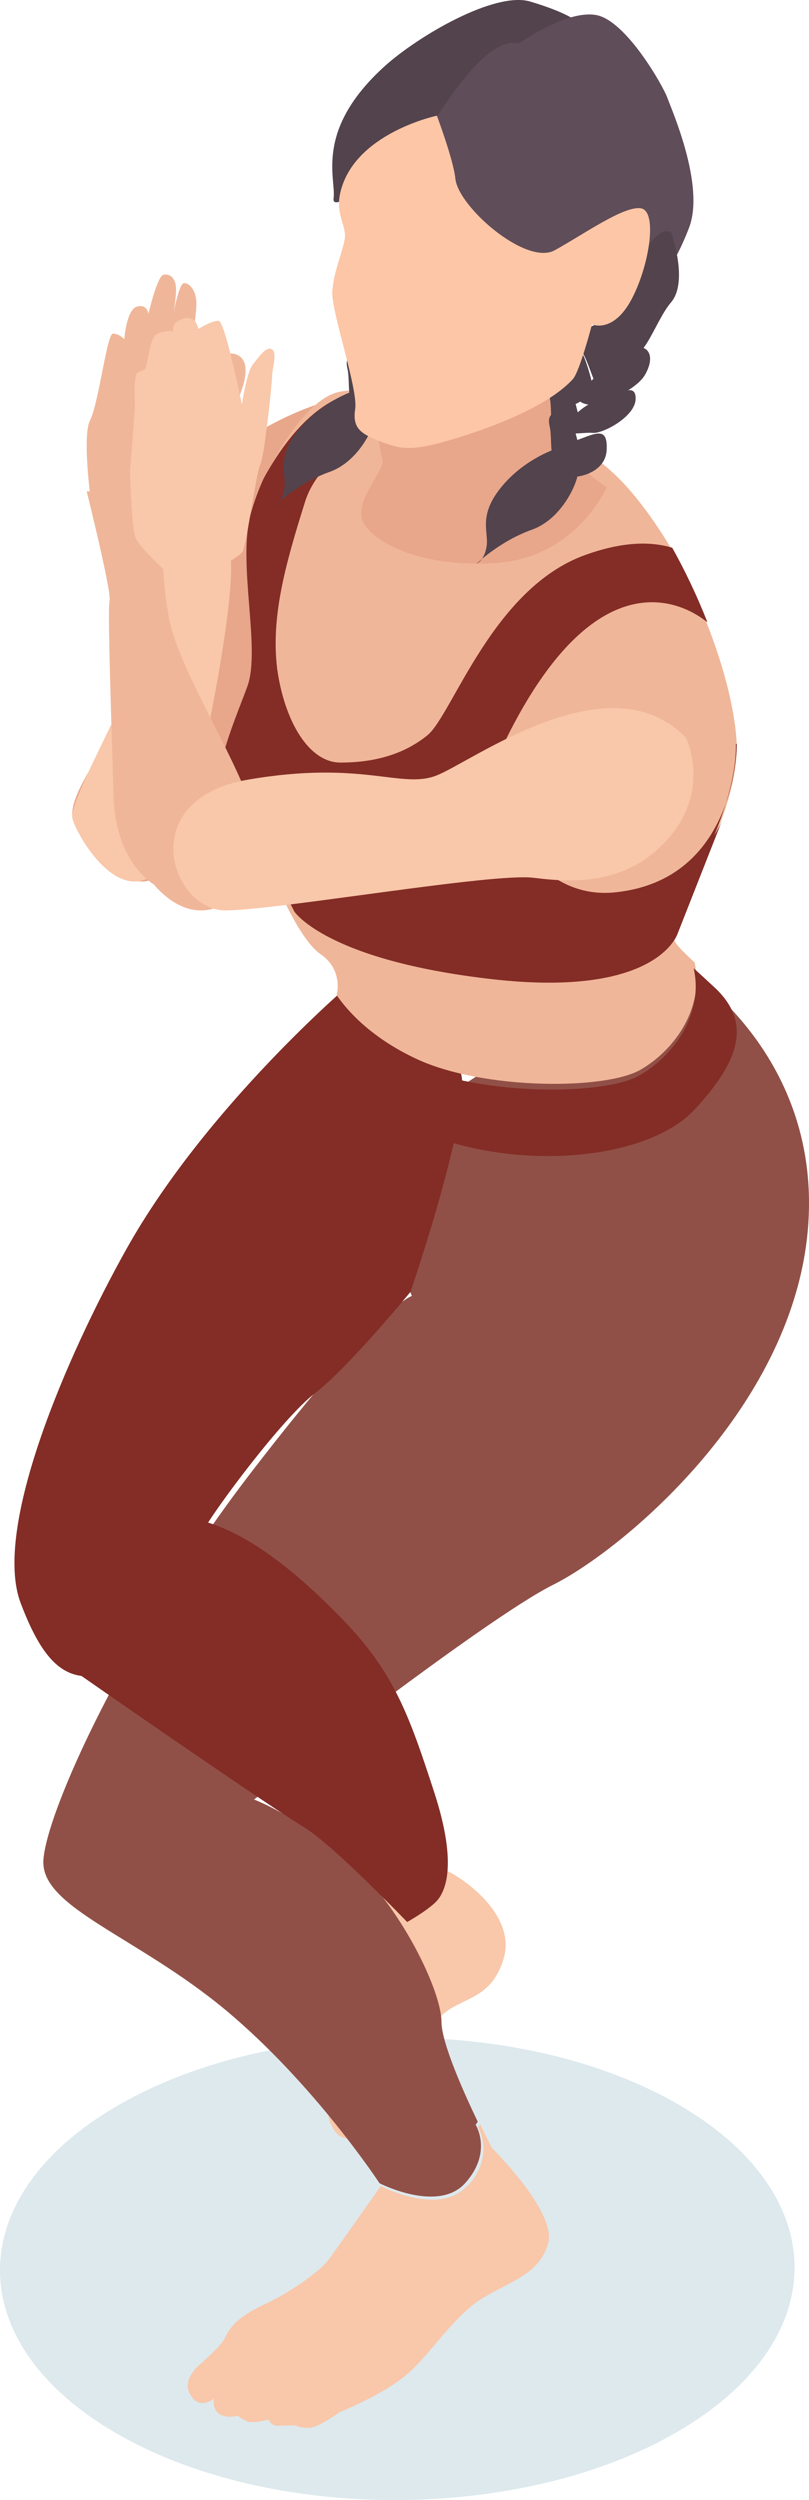
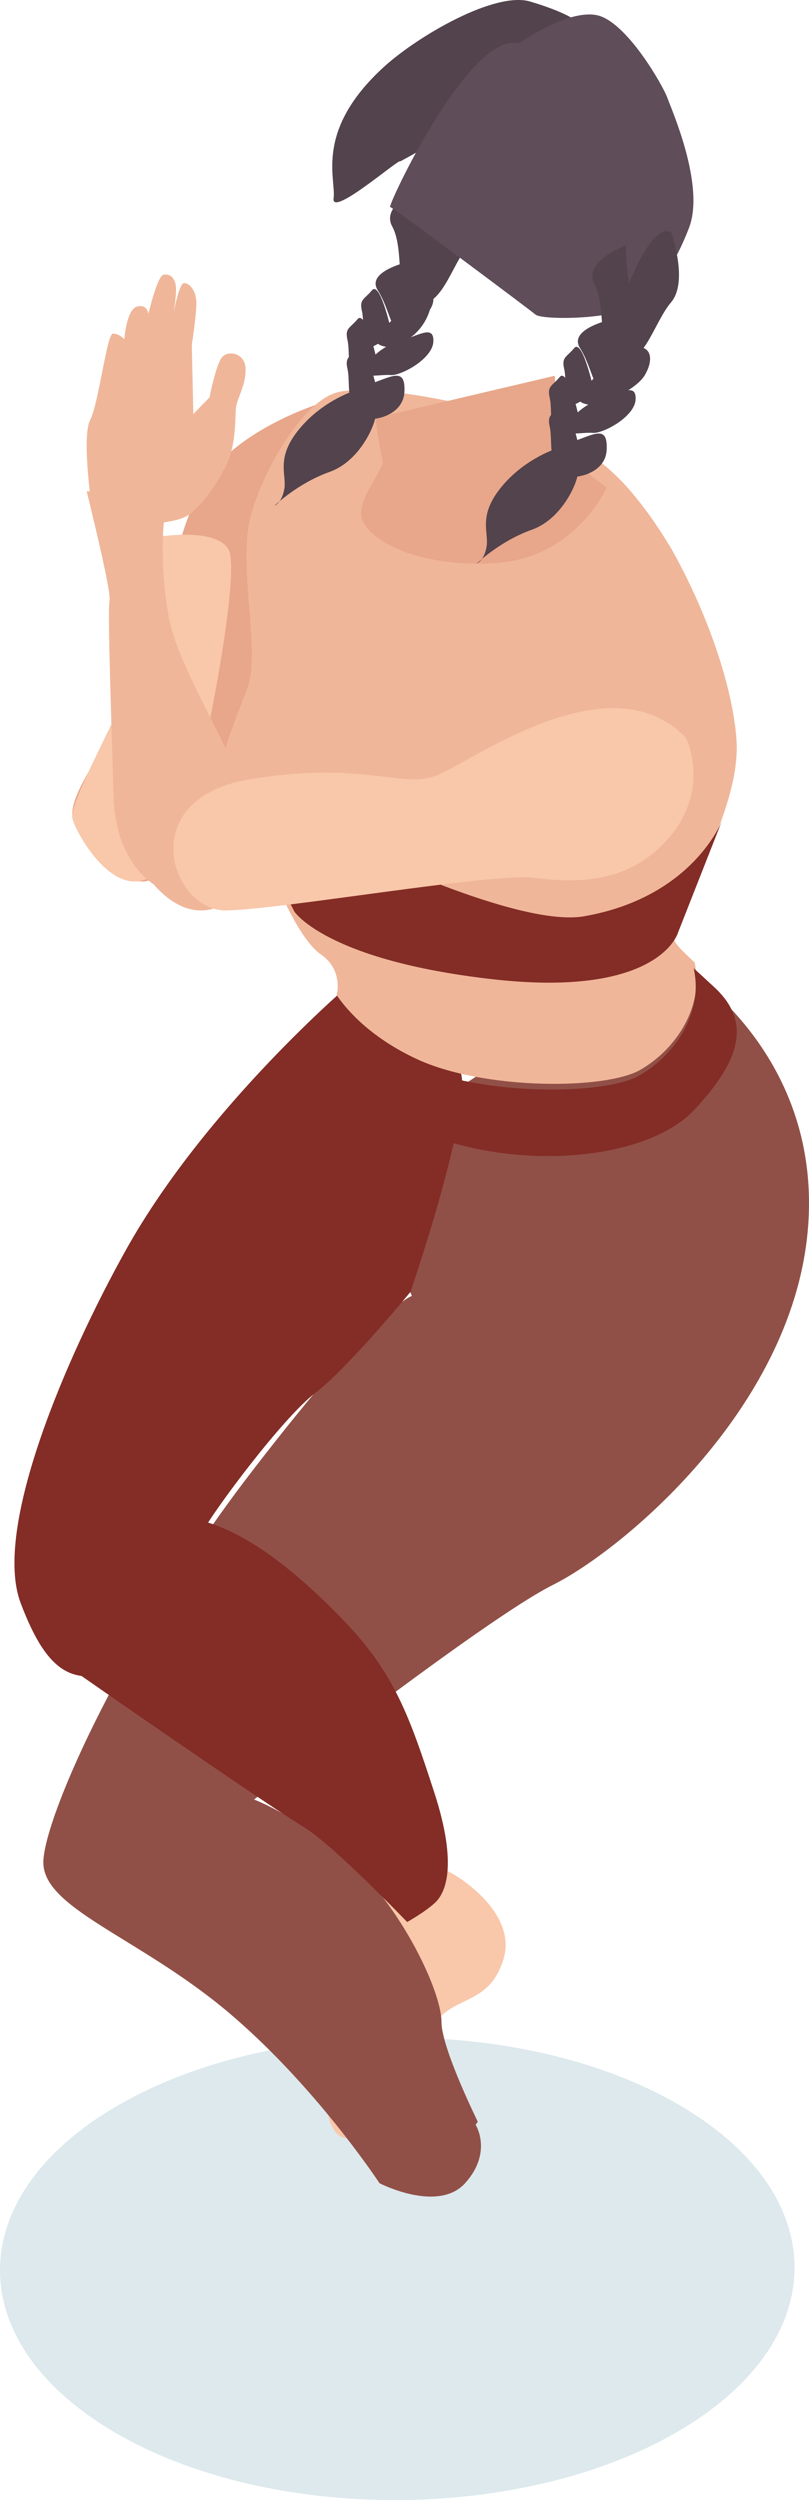
<svg xmlns="http://www.w3.org/2000/svg" width="56" height="173" viewBox="0 0 56 173" fill="none">
  <g style="mix-blend-mode:multiply">
    <path d="M7.993 168.346C18.702 174.583 36.108 174.541 46.881 168.282C57.654 162.024 57.717 151.891 47.007 145.654C36.298 139.417 18.892 139.459 8.119 145.718C-2.653 151.976 -2.717 162.109 7.993 168.346Z" fill="#DDE9ED" />
  </g>
  <path d="M21.91 28C21.91 28 16.568 29.722 14.385 33.02C12.202 36.319 11.412 42.107 10.768 45.24C10.123 48.372 4.406 54.513 5.051 56.712C5.695 58.911 9.395 62.148 10.809 60.592C12.223 59.036 17.836 53.082 17.836 51.36C17.836 49.638 28.355 30.531 21.91 28.021V28Z" fill="#E8A68A" />
  <path d="M29.441 127C29.441 127 30.338 129.281 30.893 129.449C31.448 129.616 35.887 132.295 34.841 135.602C33.795 138.909 31.298 137.967 29.847 140.332C28.396 142.698 28.396 146.57 27.264 147.051C26.133 147.532 24.042 148.621 23.231 147.532C22.42 146.423 22.74 145.565 22.996 145.251C23.231 144.937 21.865 145.335 22.099 144.372L22.334 143.43C22.334 143.43 21.779 142.802 22.099 142.007C22.42 141.212 22.59 140.981 22.59 140.981C22.59 140.981 21.545 139.642 22.505 139.16C23.465 138.679 25.408 135.686 25.557 134.66C25.728 133.635 25.151 129.679 25.151 129.679L29.42 127H29.441Z" fill="#F9C7A9" />
-   <path d="M32.337 151.251C30.42 153.409 26.355 151.272 26.355 151.272C26.355 151.272 23.069 155.968 22.627 156.518C22.184 157.068 20.31 158.527 18.393 159.415C16.476 160.304 15.929 161.023 15.592 161.742C15.255 162.461 13.864 163.54 13.527 163.921C13.191 164.301 12.664 165.063 13.296 165.888C13.928 166.734 14.812 165.972 14.812 165.972C14.812 165.972 14.665 166.67 15.17 167.03C15.676 167.389 16.455 167.157 16.455 167.157C16.455 167.157 16.582 167.284 17.024 167.516C17.466 167.749 18.583 167.432 18.583 167.432C18.583 167.432 18.793 167.876 19.215 167.855C19.636 167.833 20.457 167.833 20.457 167.833C20.457 167.833 20.899 168.066 21.531 167.981C22.163 167.897 23.532 166.903 23.532 166.903C23.532 166.903 26.165 165.866 27.913 164.513C29.662 163.159 31.262 160.367 33.327 159.077C35.391 157.808 37.308 157.406 37.94 155.249C38.571 153.091 34.043 148.629 34.043 148.629C34.043 148.629 33.706 147.952 33.242 147L33.095 147.212C33.095 147.212 34.296 149.136 32.379 151.272L32.337 151.251Z" fill="#F9C7A9" />
  <path d="M24.136 128.716C20.579 125.636 17.587 124.525 17.587 124.525C17.587 124.525 33.531 112.036 38.281 109.669C43.01 107.301 54.706 97.641 55.899 85.319C57.091 72.998 47.362 67.047 47.362 67.047C45.939 66.167 26.04 77.964 25.894 80.416C25.726 82.868 28.509 89.678 28.509 89.678C28.509 89.678 26.375 90.223 17.524 101.706C8.673 113.168 3.15 125.51 3.003 128.758C2.836 132.006 9.469 133.976 15.641 139.11C21.793 144.244 26.27 151.075 26.27 151.075C26.27 151.075 30.33 153.17 32.213 151.054C34.117 148.917 32.924 147.031 32.924 147.031L33.071 146.821C32.087 144.768 30.56 141.352 30.56 139.906C30.56 137.769 27.714 131.839 24.157 128.758L24.136 128.716Z" fill="#915047" />
  <path d="M24.342 68C24.342 68 14.299 76.498 8.727 86.474C4.61 93.847 -0.526 105.739 1.428 110.925C3.383 116.111 5.275 116.653 8.498 115.486C11.721 114.299 13.197 107.551 13.987 106.052C14.777 104.552 19.56 98.116 21.826 96.388C24.093 94.659 28.418 89.39 28.418 89.39C28.418 89.39 32.805 76.581 31.869 74.144C30.933 71.707 24.342 68.021 24.342 68.021V68Z" fill="#832D26" />
  <path d="M5.814 110.747L5 115.527C5 115.527 17.395 124.179 21.077 126.464C23.132 127.733 28.184 133 28.184 133C28.184 133 29.469 132.281 30.133 131.646C30.796 131.012 31.738 129.171 30.047 123.989C28.356 118.806 27.307 115.76 23.753 112.101C20.199 108.42 10.266 98.922 5.814 110.747Z" fill="#832D26" />
  <path d="M48.068 66.529C48.795 69.7 46.721 72.64 44.368 74.005C41.973 75.433 33.483 75.433 28.863 73.291C25.698 71.821 24.03 69.931 23.303 68.86C23.367 68.671 23.688 67.054 22.212 66.046C20.651 64.975 19.047 60.921 19.047 60.921C19.047 60.921 16.759 60.102 15.433 57.372C14.107 54.642 16.16 50.232 17.123 47.607C18.085 45.003 16.395 39.039 17.379 35.616C17.593 34.86 17.892 34.041 18.256 33.243C19.539 30.408 21.507 27.741 23.196 27.195C23.923 26.943 25.463 26.943 27.409 27.153C28.307 27.258 29.248 27.405 30.232 27.594C33.782 28.266 37.888 29.526 40.84 31.458C41.823 32.109 42.786 32.97 43.663 33.999C44.582 35.07 45.459 36.309 46.25 37.611C46.357 37.758 46.421 37.905 46.507 38.031C47.426 39.669 48.26 41.433 48.945 43.176C50.206 46.368 50.934 49.476 50.998 51.555C51.083 55.209 48.645 59.85 47.362 62.538C46.806 63.63 46.443 64.386 46.528 64.638C46.721 65.29 46.785 65.374 48.047 66.571L48.068 66.529Z" fill="#F0B699" />
  <path d="M19 56L19.28 60.923L20.377 63.079C20.377 63.079 22.571 66.455 34.102 67.762C45.633 69.069 46.924 64.56 46.924 64.56L50 56.741C50 56.741 48.021 62.077 40.427 63.406C34.855 64.364 19 56 19 56Z" fill="#832D26" />
-   <path d="M50.936 51.464C51.021 55.127 48.586 59.779 47.304 62.474L47.198 62.559C47.198 62.559 40.938 64.685 38.268 64.938C35.598 65.19 29.083 64.685 26.669 63.274C24.554 62.011 23.55 61.316 23.315 61.148C23.422 61.253 23.55 61.674 19.043 60.853C19.043 60.853 16.757 60.032 15.433 57.295C14.108 54.558 16.159 50.137 17.12 47.506C18.081 44.895 16.394 38.916 17.377 35.484C17.59 34.727 17.889 33.905 18.252 33.105C19.726 30.411 22.183 27.168 25.494 27.042C26.22 27 26.861 27 27.417 27C29.296 27 29.98 27.232 30.236 27.442C30.45 27.59 30.343 27.737 30.343 27.737C30.343 27.737 22.61 30.116 21.136 34.663C19.705 39.19 18.744 42.748 19.192 46.327C19.705 49.906 21.371 52.769 23.571 52.769C25.772 52.769 27.908 52.264 29.617 50.853C31.326 49.4 34.124 40.706 40.49 38.411C43.053 37.484 45.019 37.442 46.535 37.905C47.454 39.548 48.287 41.316 48.971 43.063C48.885 43.063 42.113 36.663 34.936 51.337C33.248 54.769 36.517 62.306 42.477 61.758C51.064 60.959 51 51.485 51 51.485L50.936 51.464Z" fill="#832D26" />
  <path d="M30.345 78.777C36.956 81.025 45.014 80.067 48.082 76.78C51.15 73.471 52.122 70.766 49.421 68.29C48.838 67.749 48.384 67.333 48.017 67C48.73 70.163 46.634 73.055 44.28 74.408C41.838 75.823 33.283 75.823 28.617 73.7C25.42 72.244 23.735 70.35 23 69.31C23 69.351 23.735 76.53 30.324 78.777H30.345Z" fill="#832D26" />
  <path d="M10.543 37.209C10.543 37.209 9.458 43.911 9.458 45.666C9.458 47.421 4.707 55.37 5.014 56.639C5.321 57.907 9.376 65.011 12.549 57.844C13.553 55.582 16.87 39.492 15.785 37.949C14.72 36.406 10.543 37.209 10.543 37.209Z" fill="#F9C7A9" />
  <path d="M6.404 35.504C6.404 35.504 5.621 30.301 6.235 29.08C6.848 27.86 7.398 23.063 7.821 23.084C8.244 23.084 8.603 23.47 8.603 23.47C8.603 23.47 8.751 21.436 9.47 21.221C10.189 21.007 10.274 21.714 10.274 21.714C10.274 21.714 10.887 19.102 11.31 19.016C11.733 18.93 12.113 19.187 12.177 19.83C12.24 20.472 11.965 21.907 11.965 21.907C11.965 21.907 12.367 19.637 12.726 19.594C13.086 19.551 13.636 20.108 13.594 21.114C13.551 22.121 13.276 23.877 13.276 23.877L13.382 28.652L14.503 27.496C14.503 27.496 14.926 25.333 15.327 24.776C15.729 24.198 16.956 24.391 16.998 25.504C17.04 26.618 16.427 27.538 16.342 28.16C16.258 28.78 16.385 30.643 15.687 32.142C14.989 33.62 13.763 35.183 13.023 35.654C12.282 36.125 11.119 36.104 10.57 36.339C10.02 36.575 6.594 38.095 6.404 35.526V35.504Z" fill="#F0B699" />
  <path d="M10.642 61.196C10.642 61.196 7.995 59.683 7.865 55.143C7.735 50.624 7.431 42.184 7.583 41.566C7.735 40.948 6 34 6 34L11.596 34.192C11.596 34.192 10.793 37.815 11.682 42.696C12.572 47.577 19.36 56.464 17.756 59.875C16.151 63.285 13.201 64.18 10.62 61.175L10.642 61.196Z" fill="#F0B699" />
  <path d="M47.49 51.066C47.49 51.066 49.197 54.556 46.366 57.9C43.536 61.244 39.79 61.098 36.938 60.742C34.087 60.387 19.498 62.937 15.669 63C11.819 63.062 9.259 55.308 17.168 53.95C25.055 52.591 27.761 54.598 30.175 53.678C32.589 52.779 42.204 45.527 47.49 51.066Z" fill="#F9C7A9" />
-   <path d="M11.838 39.87C11.838 39.87 9.638 37.912 9.374 37.191C9.11 36.469 9 33.006 9 32.655C9 32.305 9.33 28.779 9.33 27.975C9.33 27.171 9.22 25.914 9.594 25.749C9.968 25.605 9.704 25.646 9.968 25.605C10.232 25.564 10.298 23.44 10.826 23.131C11.354 22.822 12.014 22.925 12.014 22.925C12.014 22.925 11.75 22.368 12.652 22.059C13.576 21.75 13.73 22.76 13.73 22.76C13.73 22.76 14.698 22.162 15.138 22.203C15.578 22.244 16.744 27.996 16.744 27.996C16.744 27.996 17.074 25.77 17.492 25.234C17.932 24.677 18.46 23.914 18.834 24.182C19.208 24.45 18.834 25.543 18.834 26.038C18.834 26.532 18.306 31.583 18.02 32.14C17.734 32.696 17.052 37.788 16.788 38.18C16.524 38.592 13.4 40.551 11.838 39.85V39.87Z" fill="#F9C7A9" />
  <path d="M38.408 26C38.408 26 38.408 28.619 39.057 30.48C39.706 32.342 42 33.713 42 33.713C42 33.713 39.879 38.664 34.166 38.971C28.453 39.278 25.185 37.109 25.012 35.718C24.839 34.327 26.635 32.465 26.483 31.851C26.31 31.237 25.986 28.925 25.986 28.925L38.408 26Z" fill="#E8A68A" />
  <path d="M28.749 18C28.749 18 25.228 18.658 26.156 20.098C27.084 21.559 27.131 23.636 28.202 22.813C29.272 22.011 30.39 21.271 29.867 20.139C29.344 19.008 28.725 18 28.725 18H28.749Z" fill="#52434D" />
  <path d="M29.301 13C29.301 13 26.293 14.095 27.155 15.682C28.018 17.269 27.332 20.733 28.328 19.861C29.323 18.99 30.363 18.185 29.876 16.956C29.39 15.727 29.301 13.022 29.301 13.022V13Z" fill="#52434D" />
  <path d="M32.455 12.069C32.455 12.069 33.681 15.472 32.455 16.916C31.23 18.359 30.524 21.556 28.716 20.916C26.909 20.257 29.09 16.792 29.09 16.792C29.09 16.792 30.939 11.327 32.455 12.069Z" fill="#52434D" />
-   <path d="M26.013 23.366C26.013 23.366 28.796 20.13 29.928 20.01C31.059 19.89 31.286 20.829 30.652 21.928C30.041 23.026 27.439 24.145 26.647 23.985C25.855 23.825 26.013 23.386 26.013 23.386V23.366Z" fill="#52434D" />
+   <path d="M26.013 23.366C26.013 23.366 28.796 20.13 29.928 20.01C30.041 23.026 27.439 24.145 26.647 23.985C25.855 23.825 26.013 23.386 26.013 23.386V23.366Z" fill="#52434D" />
  <path d="M25.433 25.154C25.433 25.154 26.183 24.038 27.55 23.647C28.918 23.257 30.043 22.42 29.999 23.629C29.955 24.838 27.727 26.028 27.021 25.954C26.315 25.879 24.065 26.4 25.433 25.154Z" fill="#52434D" />
  <path d="M24.541 26.975L25.914 26.467C27.287 25.959 28.062 25.524 27.996 27.096C27.93 28.667 26.091 29.102 25.382 28.981C24.673 28.884 23.189 28.57 24.563 26.975H24.541Z" fill="#52434D" />
  <path d="M27 22.567C27 22.567 26.28 19.424 25.741 20.094C25.201 20.741 24.859 20.695 25.057 21.55C25.255 22.405 24.931 24.323 25.849 23.953C26.766 23.584 27 22.567 27 22.567Z" fill="#52434D" />
  <path d="M24.646 27C24.646 27 22.388 27.663 20.727 29.674C19.066 31.684 19.841 32.803 19.686 33.798C19.531 34.793 19 35 19 35C19 35 20.594 33.446 22.808 32.658C25.023 31.87 26.063 29.155 25.997 28.679C25.931 28.202 24.646 27.021 24.646 27.021V27Z" fill="#52434D" />
  <path d="M26 24.567C26 24.567 25.28 21.424 24.741 22.094C24.201 22.741 23.859 22.695 24.057 23.55C24.255 24.405 23.931 26.323 24.849 25.953C25.766 25.584 26 24.567 26 24.567Z" fill="#52434D" />
  <path d="M26 26.588C26 26.588 25.838 25.916 25.622 25.245C25.37 24.482 25.028 23.741 24.741 24.088C24.201 24.736 23.859 24.69 24.057 25.546C24.255 26.402 23.931 28.323 24.848 27.953C25.766 27.583 26 26.564 26 26.564V26.588Z" fill="#52434D" />
  <path d="M27.696 11.16C27.568 11.016 22.9 15.077 23.091 13.723C23.283 12.37 21.727 9.047 26.588 4.617C28.911 2.505 34.24 -0.613 36.692 0.105C39.122 0.823 39.911 1.438 39.996 1.52C40.081 1.602 38.824 3.879 36.18 4.822C33.537 5.766 29.785 9.765 29.721 9.95C29.657 10.134 27.717 11.16 27.717 11.16H27.696Z" fill="#52434D" />
  <path d="M35.903 3.013C35.903 3.013 39.175 0.674 41.258 1.039C43.342 1.403 45.926 5.996 46.197 6.769C46.468 7.541 48.823 12.821 47.697 15.761C46.572 18.701 45.218 20.268 43.801 21.191C42.384 22.114 37.529 22.157 37.07 21.77C36.612 21.384 27.193 14.345 27.006 14.323C26.797 14.302 32.465 2.155 35.924 2.992L35.903 3.013Z" fill="#5F4D59" />
  <path d="M42.749 22C42.749 22 39.228 22.658 40.156 24.098C41.084 25.559 41.131 27.636 42.202 26.813C43.272 26.011 44.39 25.271 43.867 24.139C43.344 23.008 42.725 22 42.725 22H42.749Z" fill="#52434D" />
  <path d="M43.301 17C43.301 17 40.293 18.095 41.156 19.682C42.018 21.269 41.333 24.733 42.328 23.861C43.323 22.99 44.363 22.185 43.876 20.956C43.39 19.727 43.301 17.022 43.301 17.022V17Z" fill="#52434D" />
  <path d="M46.455 16.069C46.455 16.069 47.681 19.472 46.455 20.916C45.23 22.359 44.524 25.556 42.717 24.916C40.909 24.257 43.09 20.792 43.09 20.792C43.09 20.792 44.939 15.327 46.455 16.069Z" fill="#52434D" />
  <path d="M40.013 27.366C40.013 27.366 42.796 24.13 43.928 24.01C45.059 23.89 45.286 24.829 44.652 25.928C44.041 27.026 41.439 28.145 40.647 27.985C39.855 27.825 40.013 27.386 40.013 27.386V27.366Z" fill="#52434D" />
  <path d="M39.432 29.154C39.432 29.154 40.182 28.038 41.55 27.647C42.918 27.257 44.043 26.42 43.999 27.629C43.955 28.838 41.727 30.028 41.021 29.954C40.315 29.879 38.065 30.4 39.432 29.154Z" fill="#52434D" />
  <path d="M38.541 30.975L39.914 30.467C41.287 29.959 42.062 29.524 41.996 31.096C41.952 32.667 40.091 33.102 39.382 32.981C38.673 32.884 37.189 32.57 38.563 30.975H38.541Z" fill="#52434D" />
  <path d="M41 26.567C41 26.567 40.28 23.424 39.74 24.094C39.201 24.741 38.859 24.695 39.057 25.55C39.255 26.405 38.931 28.323 39.848 27.953C40.766 27.584 41 26.567 41 26.567Z" fill="#52434D" />
  <path d="M38.646 31C38.646 31 36.388 31.663 34.727 33.674C33.066 35.684 33.841 36.803 33.686 37.798C33.531 38.793 33 39 33 39C33 39 34.594 37.446 36.809 36.658C39.023 35.87 40.063 33.155 39.997 32.679C39.931 32.202 38.646 31.021 38.646 31.021V31Z" fill="#52434D" />
  <path d="M40 28.567C40 28.567 39.28 25.424 38.74 26.094C38.201 26.741 37.859 26.695 38.057 27.55C38.255 28.405 37.931 30.323 38.848 29.953C39.766 29.584 40 28.567 40 28.567Z" fill="#52434D" />
  <path d="M40 30.588C40 30.588 39.838 29.916 39.622 29.245C39.37 28.482 39.028 27.741 38.74 28.088C38.201 28.736 37.859 28.69 38.057 29.546C38.255 30.402 37.931 32.324 38.849 31.953C39.766 31.583 40 30.564 40 30.564V30.588Z" fill="#52434D" />
-   <path d="M30.262 8C30.262 8 24.519 9.197 23.558 13.322C23.195 14.904 24.027 15.61 23.857 16.572C23.686 17.533 23.088 18.816 23.003 20.184C22.917 21.552 24.817 26.96 24.583 28.328C24.369 29.696 25.074 30.059 26.397 30.573C27.721 31.064 28.404 31.299 31.542 30.337C34.681 29.375 38.075 27.965 39.655 26.233C40.125 25.72 40.979 22.45 40.979 22.45C40.979 22.45 42.43 23.091 43.69 20.761C44.95 18.431 45.547 14.584 44.352 14.413C43.156 14.242 40.381 16.23 38.395 17.32C36.41 18.41 31.713 14.306 31.521 12.361C31.393 11.078 30.24 8 30.24 8H30.262Z" fill="#FDC6A6" />
</svg>